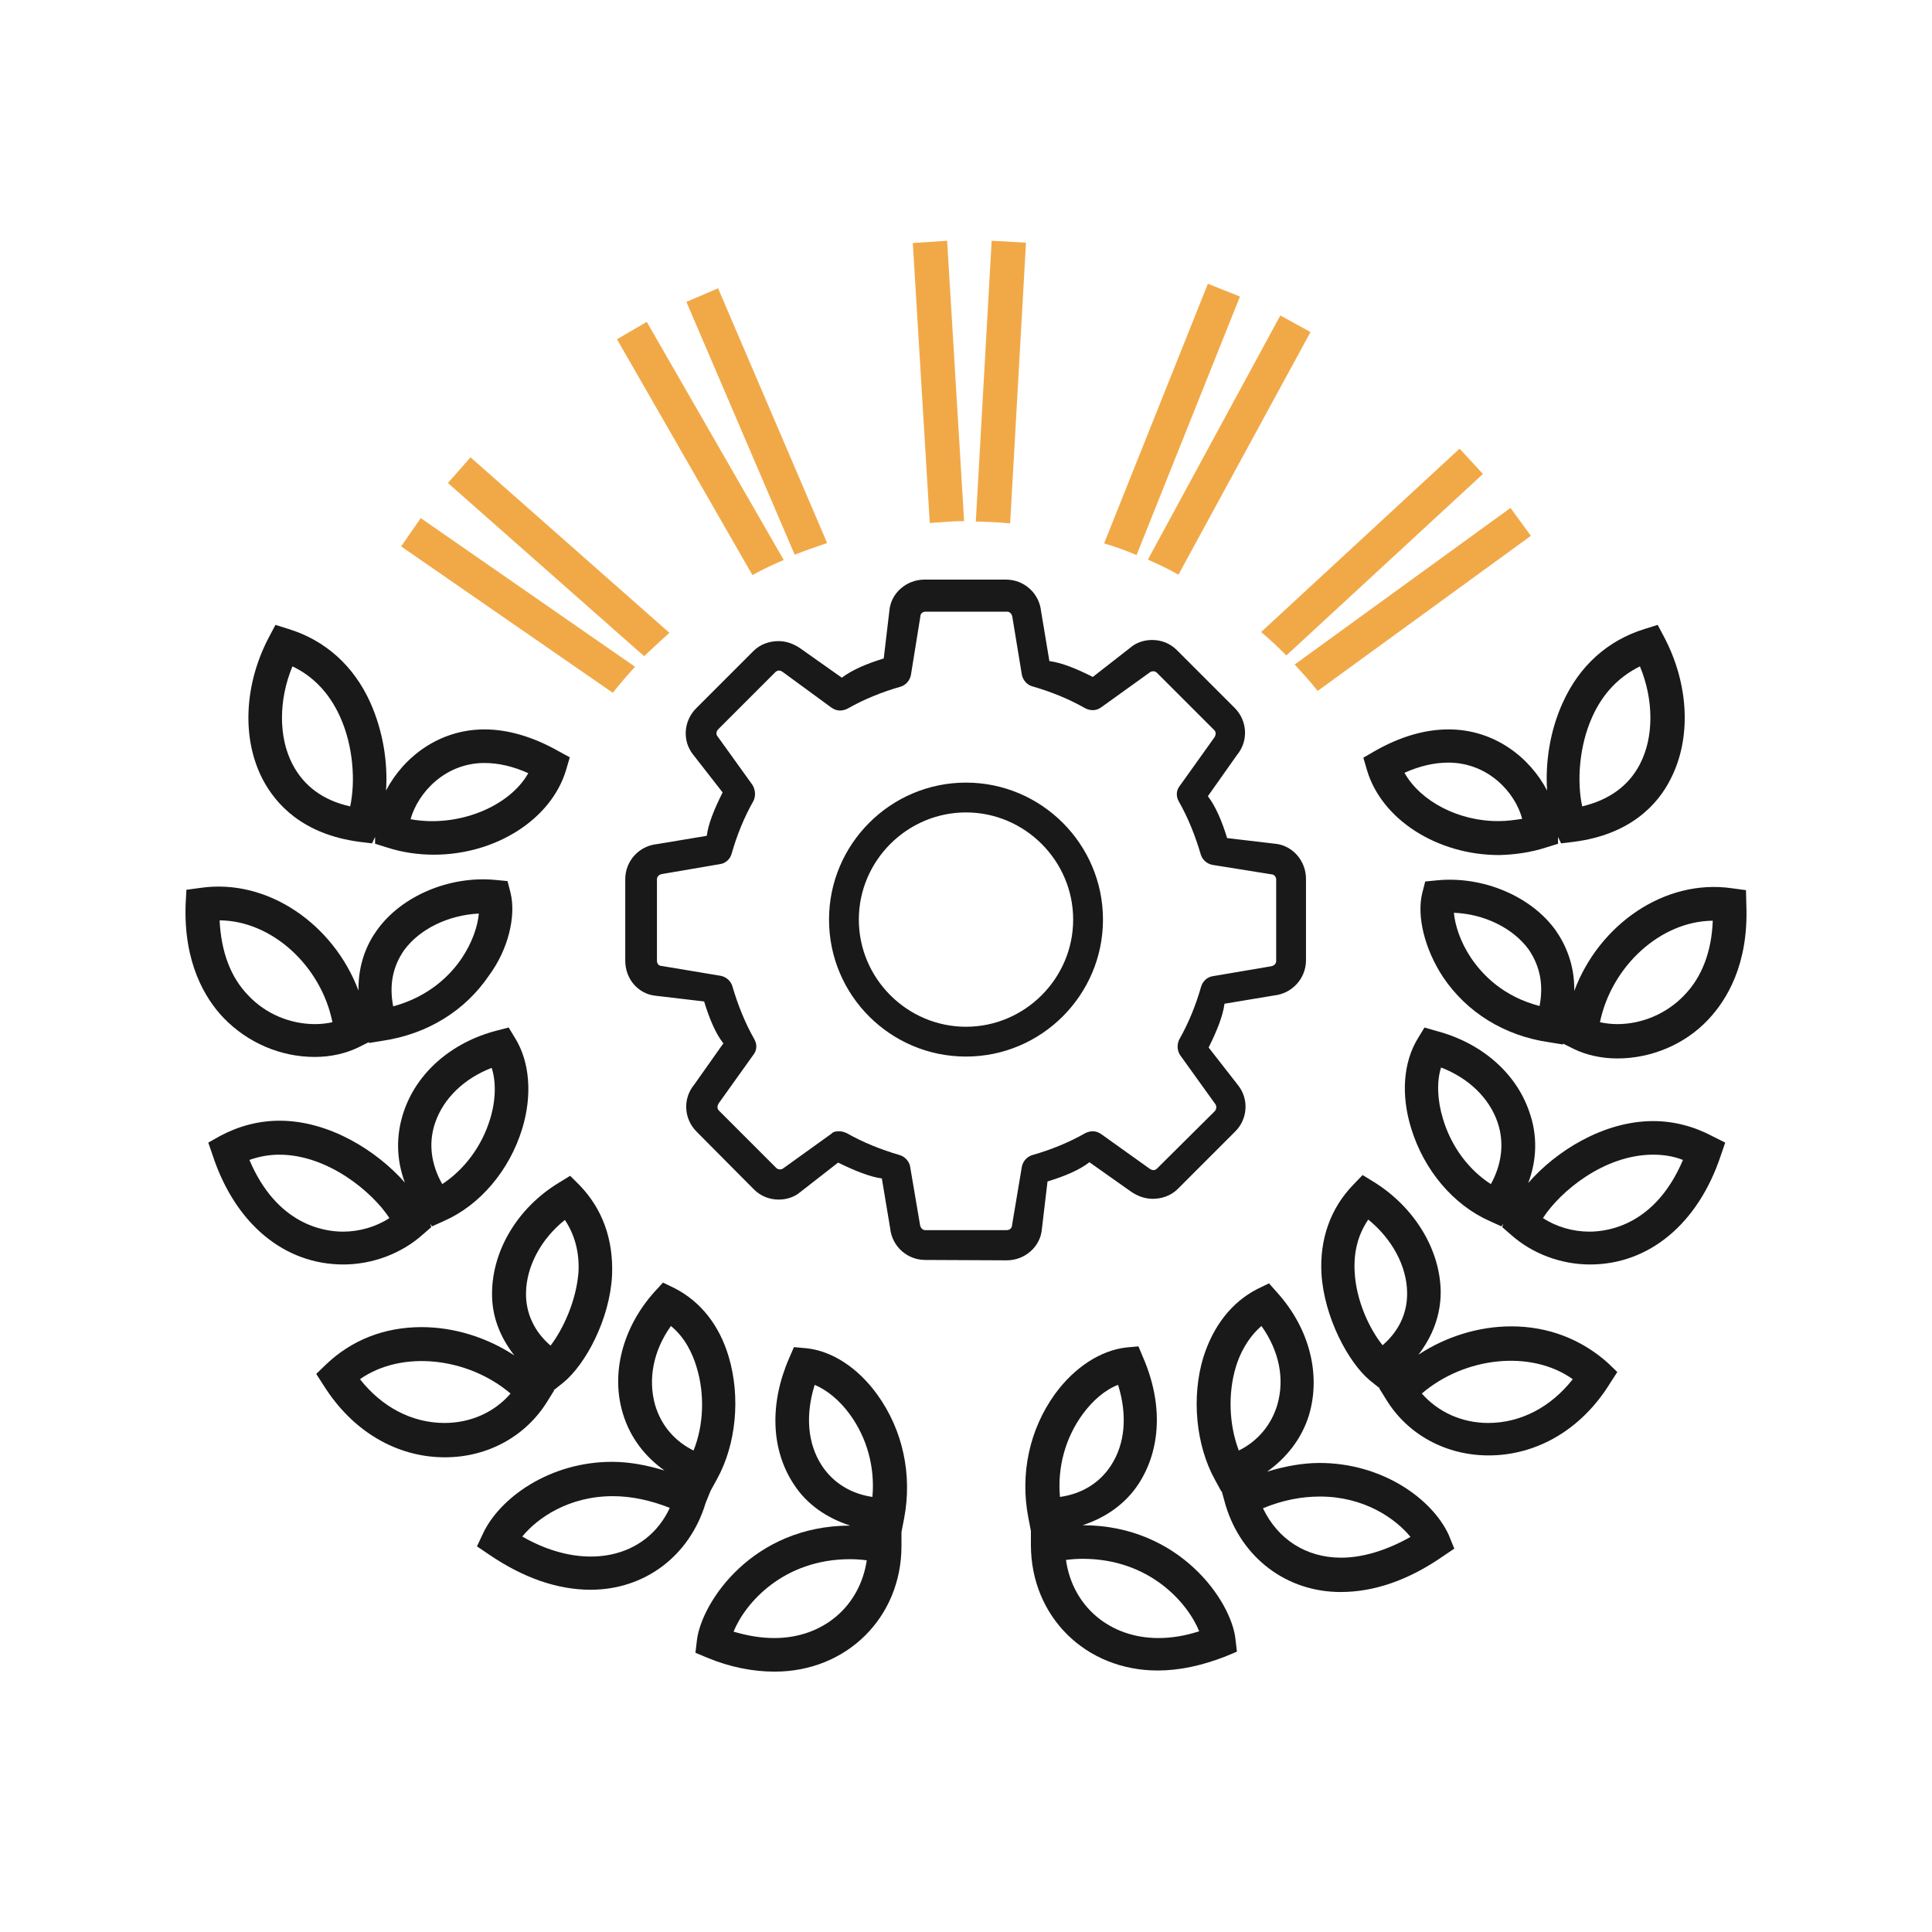
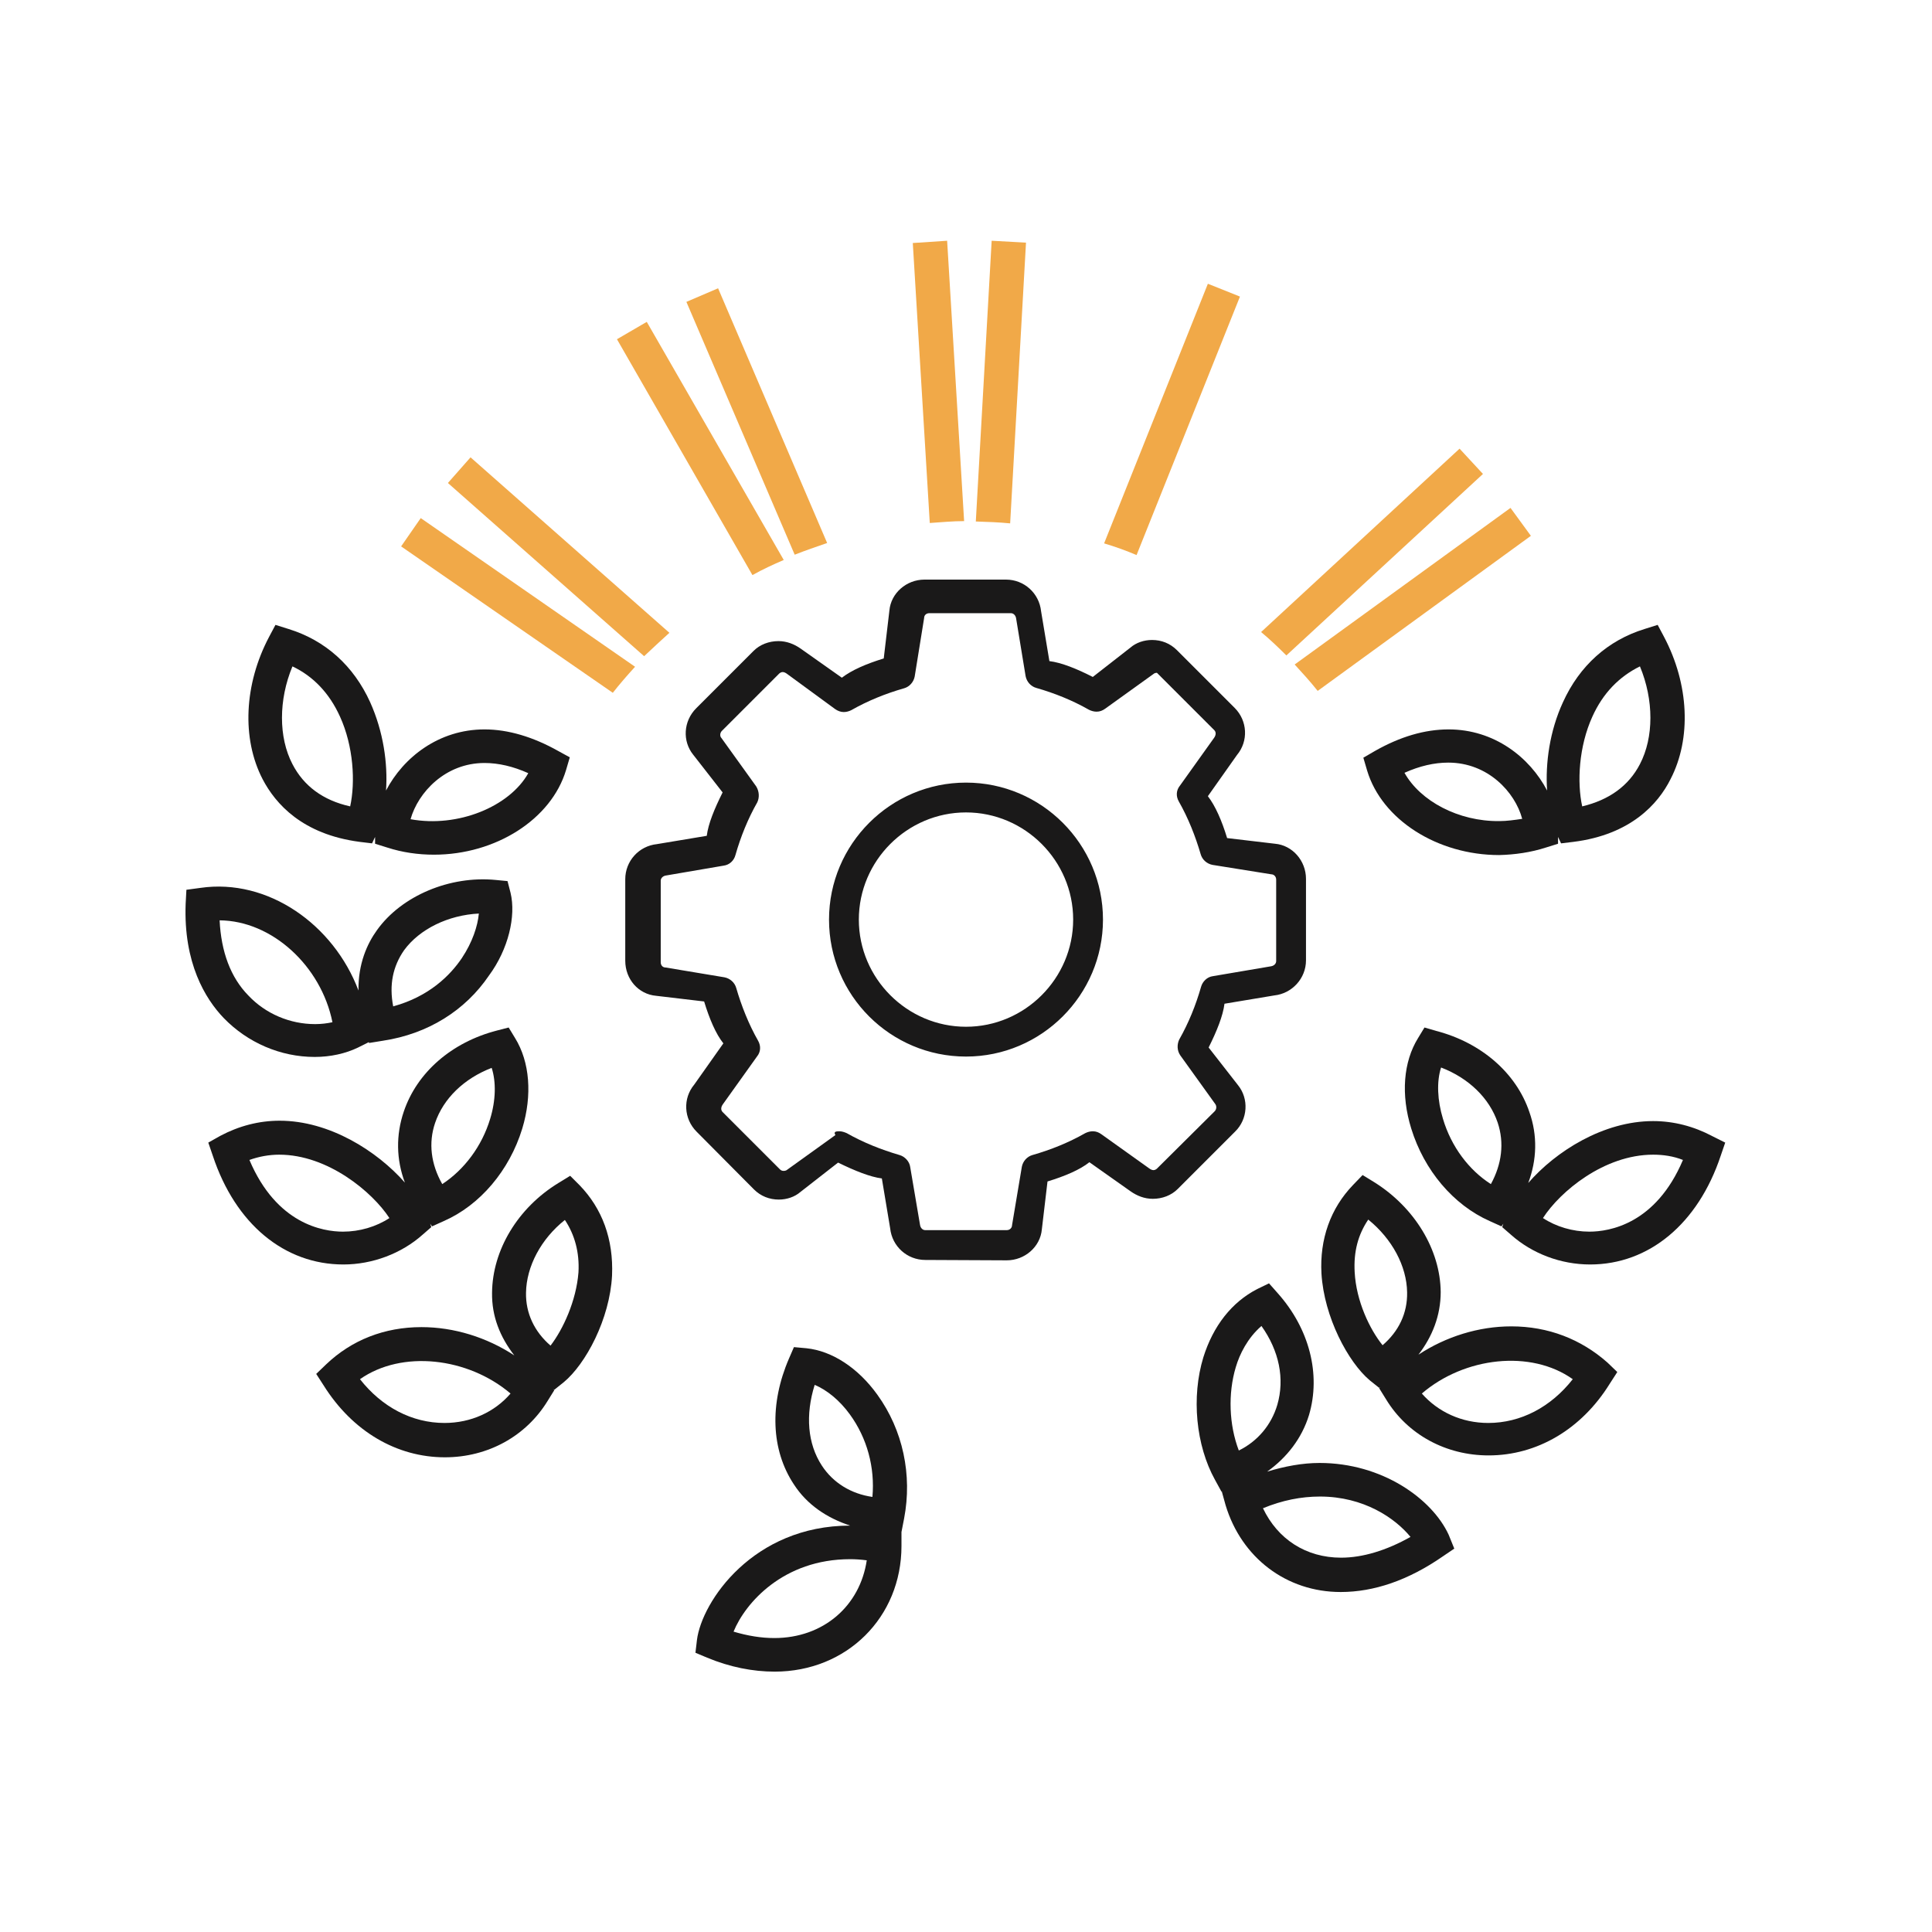
<svg xmlns="http://www.w3.org/2000/svg" version="1.1" id="Layer_2" x="0px" y="0px" viewBox="0 0 512 512" style="enable-background:new 0 0 512 512;" xml:space="preserve">
  <g fill="#1A1919">
-     <path d="M245.2,333.9c-4.8,0-8.8-3.6-9.3-8.4l-2.2-13.2c-3.1-0.4-7.1-2-11.6-4.2l-10,7.8c-1.5,1.3-3.6,2-5.7,2 c-2.5,0-4.8-0.9-6.6-2.7l-15.2-15.3c-3.4-3.4-3.7-8.8-0.6-12.5l7.7-10.9c-2-2.5-3.7-6.5-5.1-11.1l-12.7-1.5 c-4.7-0.4-8.2-4.4-8.2-9.3V233c0-4.8,3.6-8.8,8.4-9.3l13.2-2.2c0.4-3.2,2-7.1,4.2-11.5l-7.8-10c-2.9-3.6-2.6-8.9,0.8-12.3 l15.2-15.2c1.7-1.7,4.1-2.6,6.6-2.6c2.2,0,4.2,0.8,5.9,2l10.9,7.7c2.6-2,6.5-3.7,11.1-5.1l1.5-12.7c0.4-4.6,4.5-8.2,9.3-8.2h21.6 c4.8,0,8.8,3.6,9.3,8.4l2.2,13.2c3.2,0.4,7.2,2,11.5,4.2l10-7.8c1.5-1.3,3.6-2,5.7-2c2.5,0,4.8,0.9,6.6,2.7l15.3,15.3 c3.4,3.4,3.7,8.8,0.6,12.5l-7.7,10.9c2,2.6,3.7,6.5,5.1,11.1l12.7,1.5c4.6,0.4,8.2,4.5,8.2,9.3v21.6c0,4.8-3.7,8.8-8.4,9.3 l-13.2,2.2c-0.4,3.2-2,7.2-4.2,11.6l7.8,10c2.9,3.6,2.6,9-0.8,12.3l-15.2,15.2c-1.7,1.7-4.1,2.6-6.6,2.6c-2.2,0-4.2-0.8-5.9-2 l-10.9-7.7c-2.5,2-6.5,3.7-11.1,5.1l-1.5,12.7c-0.4,4.6-4.5,8.2-9.3,8.2L245.2,333.9L245.2,333.9z M222.4,299.8 c0.7,0,1.3,0.2,2,0.5c4.4,2.5,9.2,4.4,14,5.8c1.4,0.4,2.6,1.7,2.8,3.1l2.6,15.3c0.1,0.9,0.7,1.5,1.4,1.5h21.6 c0.8,0,1.4-0.6,1.4-1.3l2.6-15.5c0.3-1.5,1.4-2.7,2.8-3.1c4.9-1.4,9.6-3.3,14-5.8c0.6-0.3,1.3-0.5,2-0.5c0.9,0,1.6,0.3,2.3,0.8 l12.6,9c0.4,0.3,0.8,0.5,1.2,0.5c0.4,0,0.8-0.3,0.9-0.4l15.3-15.2c0.5-0.5,0.6-1.4,0.1-2l-9.2-12.8c-0.9-1.3-0.9-2.9-0.3-4.2 c2.5-4.4,4.4-9.1,5.8-14c0.4-1.4,1.6-2.6,3.1-2.8l15.3-2.6c0.9-0.1,1.5-0.7,1.5-1.4v-21.6c0-0.8-0.6-1.4-1.3-1.4l-15.6-2.5 c-1.5-0.3-2.7-1.4-3.1-2.8c-1.4-4.8-3.3-9.6-5.8-14c-0.8-1.4-0.7-3,0.3-4.2l9-12.6c0.6-0.8,0.6-1.6,0.1-2.1l-15.2-15.2 c-0.3-0.3-0.6-0.4-1-0.4c-0.3,0-0.7,0.1-0.9,0.3l-12.8,9.2c-0.7,0.5-1.4,0.8-2.3,0.8c-0.7,0-1.4-0.2-2-0.5c-4.4-2.5-9.1-4.4-14-5.8 c-1.4-0.4-2.5-1.6-2.8-3.1l-2.5-15.2c-0.1-0.9-0.7-1.5-1.4-1.5h-21.6c-0.8,0-1.4,0.5-1.4,1.3l-2.5,15.5c-0.3,1.5-1.4,2.7-2.8,3.1 c-4.9,1.4-9.6,3.3-14,5.8c-0.6,0.3-1.3,0.5-2,0.5c-0.8,0-1.6-0.3-2.3-0.8l-12.7-9.3c-0.4-0.3-0.8-0.5-1.2-0.5s-0.8,0.3-0.9,0.4 l-15.2,15.2c-0.5,0.5-0.6,1.4-0.1,1.9l9.2,12.8c0.8,1.3,0.9,2.9,0.3,4.2c-2.5,4.4-4.4,9.1-5.8,14c-0.4,1.5-1.6,2.6-3.1,2.8 l-15.2,2.6c-0.9,0.1-1.5,0.7-1.5,1.4v21.6c0,0.8,0.5,1.4,1.3,1.4l15.6,2.6c1.5,0.3,2.7,1.4,3.1,2.8c1.4,4.8,3.3,9.6,5.8,14 c0.8,1.4,0.7,3-0.3,4.2l-9,12.6c-0.6,0.8-0.6,1.6-0.1,2.1l15.2,15.2c0.3,0.3,0.6,0.4,1,0.4c0.3,0,0.7-0.1,0.9-0.3l12.8-9.2 C220.8,299.9,221.6,299.8,222.4,299.8z M256,280c-20,0-36.3-16.2-36.3-36.3c0-20,16.3-36.3,36.3-36.3s36.3,16.3,36.3,36.3 C292.3,263.7,276,280,256,280z M256,215.3c-15.6,0-28.4,12.8-28.4,28.4s12.8,28.4,28.4,28.4s28.4-12.8,28.4-28.4 S271.6,215.3,256,215.3z" />
+     <path d="M245.2,333.9c-4.8,0-8.8-3.6-9.3-8.4l-2.2-13.2c-3.1-0.4-7.1-2-11.6-4.2l-10,7.8c-1.5,1.3-3.6,2-5.7,2 c-2.5,0-4.8-0.9-6.6-2.7l-15.2-15.3c-3.4-3.4-3.7-8.8-0.6-12.5l7.7-10.9c-2-2.5-3.7-6.5-5.1-11.1l-12.7-1.5 c-4.7-0.4-8.2-4.4-8.2-9.3V233c0-4.8,3.6-8.8,8.4-9.3l13.2-2.2c0.4-3.2,2-7.1,4.2-11.5l-7.8-10c-2.9-3.6-2.6-8.9,0.8-12.3 l15.2-15.2c1.7-1.7,4.1-2.6,6.6-2.6c2.2,0,4.2,0.8,5.9,2l10.9,7.7c2.6-2,6.5-3.7,11.1-5.1l1.5-12.7c0.4-4.6,4.5-8.2,9.3-8.2h21.6 c4.8,0,8.8,3.6,9.3,8.4l2.2,13.2c3.2,0.4,7.2,2,11.5,4.2l10-7.8c1.5-1.3,3.6-2,5.7-2c2.5,0,4.8,0.9,6.6,2.7l15.3,15.3 c3.4,3.4,3.7,8.8,0.6,12.5l-7.7,10.9c2,2.6,3.7,6.5,5.1,11.1l12.7,1.5c4.6,0.4,8.2,4.5,8.2,9.3v21.6c0,4.8-3.7,8.8-8.4,9.3 l-13.2,2.2c-0.4,3.2-2,7.2-4.2,11.6l7.8,10c2.9,3.6,2.6,9-0.8,12.3l-15.2,15.2c-1.7,1.7-4.1,2.6-6.6,2.6c-2.2,0-4.2-0.8-5.9-2 l-10.9-7.7c-2.5,2-6.5,3.7-11.1,5.1l-1.5,12.7c-0.4,4.6-4.5,8.2-9.3,8.2L245.2,333.9L245.2,333.9z M222.4,299.8 c0.7,0,1.3,0.2,2,0.5c4.4,2.5,9.2,4.4,14,5.8c1.4,0.4,2.6,1.7,2.8,3.1l2.6,15.3c0.1,0.9,0.7,1.5,1.4,1.5h21.6 c0.8,0,1.4-0.6,1.4-1.3l2.6-15.5c0.3-1.5,1.4-2.7,2.8-3.1c4.9-1.4,9.6-3.3,14-5.8c0.6-0.3,1.3-0.5,2-0.5c0.9,0,1.6,0.3,2.3,0.8 l12.6,9c0.4,0.3,0.8,0.5,1.2,0.5c0.4,0,0.8-0.3,0.9-0.4l15.3-15.2c0.5-0.5,0.6-1.4,0.1-2l-9.2-12.8c-0.9-1.3-0.9-2.9-0.3-4.2 c2.5-4.4,4.4-9.1,5.8-14c0.4-1.4,1.6-2.6,3.1-2.8l15.3-2.6c0.9-0.1,1.5-0.7,1.5-1.4v-21.6c0-0.8-0.6-1.4-1.3-1.4l-15.6-2.5 c-1.5-0.3-2.7-1.4-3.1-2.8c-1.4-4.8-3.3-9.6-5.8-14c-0.8-1.4-0.7-3,0.3-4.2l9-12.6c0.6-0.8,0.6-1.6,0.1-2.1l-15.2-15.2 c-0.3,0-0.7,0.1-0.9,0.3l-12.8,9.2c-0.7,0.5-1.4,0.8-2.3,0.8c-0.7,0-1.4-0.2-2-0.5c-4.4-2.5-9.1-4.4-14-5.8 c-1.4-0.4-2.5-1.6-2.8-3.1l-2.5-15.2c-0.1-0.9-0.7-1.5-1.4-1.5h-21.6c-0.8,0-1.4,0.5-1.4,1.3l-2.5,15.5c-0.3,1.5-1.4,2.7-2.8,3.1 c-4.9,1.4-9.6,3.3-14,5.8c-0.6,0.3-1.3,0.5-2,0.5c-0.8,0-1.6-0.3-2.3-0.8l-12.7-9.3c-0.4-0.3-0.8-0.5-1.2-0.5s-0.8,0.3-0.9,0.4 l-15.2,15.2c-0.5,0.5-0.6,1.4-0.1,1.9l9.2,12.8c0.8,1.3,0.9,2.9,0.3,4.2c-2.5,4.4-4.4,9.1-5.8,14c-0.4,1.5-1.6,2.6-3.1,2.8 l-15.2,2.6c-0.9,0.1-1.5,0.7-1.5,1.4v21.6c0,0.8,0.5,1.4,1.3,1.4l15.6,2.6c1.5,0.3,2.7,1.4,3.1,2.8c1.4,4.8,3.3,9.6,5.8,14 c0.8,1.4,0.7,3-0.3,4.2l-9,12.6c-0.6,0.8-0.6,1.6-0.1,2.1l15.2,15.2c0.3,0.3,0.6,0.4,1,0.4c0.3,0,0.7-0.1,0.9-0.3l12.8-9.2 C220.8,299.9,221.6,299.8,222.4,299.8z M256,280c-20,0-36.3-16.2-36.3-36.3c0-20,16.3-36.3,36.3-36.3s36.3,16.3,36.3,36.3 C292.3,263.7,276,280,256,280z M256,215.3c-15.6,0-28.4,12.8-28.4,28.4s12.8,28.4,28.4,28.4s28.4-12.8,28.4-28.4 S271.6,215.3,256,215.3z" />
  </g>
  <g fill="#1A1919">
    <path d="M232.5,369.6c-5.1-7.1-12-11.6-18.8-12.3l-3.3-0.3l-1.3,3c-5.2,12-4.8,24.2,1.3,33.4             c3.5,5.4,8.8,8.9,14.9,10.9l0,0c-25.7,0-39.3,20.1-40.6,30.3l-0.4,3.4l3.1,1.3c6,2.5,12.1,3.7,17.9,3.7c19.1,0,33.6-14.4,33.6-33.3             V406l0,0l0.7-3.6C241.8,390.9,239.3,379,232.5,369.6z M217.8,388.4c-3.8-5.8-4.4-13.4-1.9-21.4c3.3,1.4,6.6,4.1,9.3,7.8             c4.6,6.3,6.7,14.1,6,21.9C225.6,395.9,220.8,393,217.8,388.4z M205.2,434.1c-3.5,0-7.1-0.6-10.8-1.7c3.1-7.6,13.2-19.2,30.9-19.2             c1.4,0,2.9,0.1,4.4,0.3C227.9,425.6,218.2,434.1,205.2,434.1z" />
-     <path d="M188.3,395.1l-0.2-0.1L188.3,395.1l1.7-3.1c5.1-9.2,6.3-21.8,3.1-32.5c-2.5-8.4-7.5-14.6-14.3-18.1l-3.1-1.5             l-2.3,2.5c-8.4,9.4-11.6,21.6-8.3,32.3c1.9,6.3,5.9,11.4,11,15c-4.6-1.4-9.3-2.3-13.9-2.3c-16.6,0-29.8,9.6-34.2,19l-1.6,3.4             l3.1,2.1c9.2,6.3,18.3,9.4,27,9.4c14.4,0,26.3-9,30.5-23L188.3,395.1z M177.8,351.4c3.8,3.1,5.8,7.5,6.8,10.9             c2.2,7.1,1.9,15.4-0.8,22.1c-4.9-2.4-8.6-6.6-10.2-12.1C171.7,365.5,173.1,358,177.8,351.4z M138.4,407.2c4.1-5,12.4-10.7,24-10.7             c5,0,10,1.1,15.1,3.1C171.3,413,154.9,416.7,138.4,407.2z" />
    <path d="M153.6,314.1l-2.5-2.5l-3.1,1.9c-10.8,6.6-17.5,17.8-17.6,29.1c-0.1,6.2,2.1,11.7,5.9,16.6             c-7.3-4.8-16-7.5-24.6-7.5c-9.8,0-18.5,3.4-25.3,9.9l-2.6,2.5l2,3.1c7.6,12.1,19.3,19,32.1,19c11.4,0,21.5-5.6,27.2-14.9l1.8-2.9             l-0.3-0.3l0.3,0.2l2.5-2c5.8-4.8,12.2-16.7,12.8-28.3C162.6,328.4,159.6,320.3,153.6,314.1z M117.8,377.1             c-8.6,0-16.6-4.2-22.4-11.6c11.1-7.8,28.6-5.8,39.9,3.8C131.1,374.2,124.8,377.1,117.8,377.1z M145.9,356.6             c-4.3-3.7-6.6-8.6-6.5-14c0.1-7,4-14.3,10.3-19.3c2.6,3.9,3.9,8.6,3.6,13.9C152.7,344.8,149.2,352.3,145.9,356.6z" />
    <path d="M136.5,275.1l-1.7-2.8l-3.1,0.8c-12,3.1-21.2,11.1-24.7,21.5c-2.1,6.2-2,12.7,0.3,18.8             c-7.4-8.4-20-16.4-33.2-16.4c-5.5,0-10.8,1.4-15.7,4l-3.2,1.8l1.2,3.5c6,18.1,19,28.8,34.6,28.8c7.7,0,15.4-2.9,21-7.9l2.3-2             l-0.3-0.9l0.5,0.7l3.1-1.4c9.6-4.2,17.4-13.4,20.8-24.5C141.1,290.2,140.4,281.4,136.5,275.1z M90.9,326.4c-5.3,0-17.6-2-24.8-19             c2.5-0.9,5.2-1.4,7.9-1.4c12.9,0,24.7,9.9,29.2,16.8C99.7,325.1,95.3,326.4,90.9,326.4z M129.9,296.5c-2.2,7.3-6.9,13.5-12.7,17.3             c-3-5.3-3.7-10.9-1.9-16.2c2.2-6.5,7.7-11.8,15-14.6C131.5,286.7,131.4,291.6,129.9,296.5z" />
    <path d="M135.3,236.6l-0.8-3.1l-3.1-0.3c-12.2-1.2-25,4.2-31.5,13.3c-2.6,3.6-5,8.9-4.9,16             c-6.6-17.5-24-29.8-41.9-27.2l-3.7,0.5l-0.2,3.7c-0.6,15.7,5.2,25.2,10.1,30.3c6.3,6.5,15,10.3,24.1,10.3c4.2,0,8.2-0.9,11.5-2.5             l2.8-1.4v-0.1l0.1,0.3l3.7-0.6c11.9-1.8,21.8-8,28.1-17.3C134.7,251.6,136.8,242.8,135.3,236.6z M83.5,271.4             c-6.6,0-13.1-2.7-17.7-7.6c-4.7-4.8-7.2-11.6-7.6-19.9c13.9,0.1,26.9,12.1,29.9,27C86.7,271.2,85.2,271.4,83.5,271.4z M122.4,253.9             c-3.1,4.6-8.7,10.2-18.2,12.8c-1.1-5.7-0.1-10.6,2.9-14.9c4.1-5.6,11.7-9.3,19.8-9.7C126.6,245.4,125.2,249.7,122.4,253.9z" />
    <path d="M147.9,199c-6.6-3.7-13.2-5.7-19.5-5.7c-12.1,0-21.5,7.4-26.1,16.2c0.5-7.2-0.7-15.6-4.2-23.4             c-4.4-9.7-11.9-16.4-21.6-19.4l-3.5-1.1l-1.7,3.2c-6.6,12.5-7.3,26.9-1.7,37.7c3.4,6.5,10.5,14.6,25.7,16.6l3.3,0.4l0.8-1.7v1.8             l3.2,1c4,1.3,8.2,1.9,12.4,1.9c16.4,0,31.1-9.4,35-22.4l1-3.4L147.9,199z M92.8,213.7c-7.2-1.6-12.3-5.4-15.3-11.2             c-3.7-7.1-3.7-17,0-25.9c5.5,2.6,9.8,7.1,12.6,13.3C93.7,197.8,94.2,207.3,92.8,213.7z M108.8,217.1c2-7.1,9.2-14.9,19.6-14.9             c3.7,0,7.6,0.9,11.6,2.7C135,213.8,121.3,219.4,108.8,217.1z" />
-     <path d="M286.9,404.2L286.9,404.2c6.1-2,11.3-5.6,14.8-10.9c6-9.2,6.5-21.3,1.3-33.4l-1.3-3.1l-3.3,0.3             c-6.8,0.8-13.7,5.3-18.8,12.3c-6.8,9.4-9.3,21.2-7.1,32.7l0.7,3.6l0,0v3.7c0,19,14.5,33.3,33.6,33.3l0,0c5.8,0,11.7-1.3,17.9-3.7             l3.1-1.3l-0.4-3.4C326.3,424.3,312.6,404.2,286.9,404.2z M286.9,374.8c2.7-3.7,6-6.5,9.4-7.8c2.5,8,1.9,15.6-1.9,21.4             c-3,4.6-7.7,7.5-13.5,8.3C280.2,388.9,282.3,381.1,286.9,374.8z M307,434.1L307,434.1c-13,0-22.8-8.5-24.5-20.7             c1.5-0.2,3-0.3,4.4-0.3c17.7,0,27.8,11.6,30.9,19.2C314.1,433.5,310.5,434.1,307,434.1z" />
    <path d="M383.9,406.7c-4.4-9.5-17.6-19-34.2-19c-4.6,0-9.3,0.9-13.9,2.3c5.2-3.7,9.2-8.8,11.1-15             c3.2-10.8,0.1-22.9-8.3-32.3l-2.3-2.6l-3.1,1.5c-6.8,3.5-11.7,9.8-14.3,18.1c-3.2,10.5-2,23.3,3.1,32.5l1.7,3.1l0.3-0.1l-0.2,0.1             l1,3.6c4.2,13.9,16.1,23,30.5,23l0,0c8.8,0,17.9-3.1,27-9.4l3.1-2.1L383.9,406.7z M327.5,362.3c1-3.4,3.1-7.7,6.8-10.9             c4.7,6.6,6.2,14,4.2,20.9c-1.6,5.4-5.3,9.7-10.2,12.1C325.7,377.6,325.4,369.3,327.5,362.3z M355.4,412.8             c-9.3,0-16.8-4.9-20.7-13.1c5.1-2.1,10.1-3.1,15.1-3.1c11.6,0,19.9,5.7,24,10.7C367.4,410.9,361.1,412.8,355.4,412.8z" />
    <path d="M400.5,351.5c-8.6,0-17.3,2.7-24.6,7.5c3.7-4.8,5.9-10.4,5.9-16.6c-0.1-11.2-6.9-22.4-17.6-29.1l-3.1-1.9             l-2.5,2.6c-6,6.2-8.9,14.4-8.4,23.5c0.7,11.6,7.1,23.5,12.8,28.3l2.5,2l0.3-0.2l-0.3,0.3l1.8,2.9c5.7,9.4,15.9,14.9,27.2,14.9             c12.8,0,24.6-6.9,32.1-19l2-3.1l-2.6-2.5C419,354.9,410.3,351.5,400.5,351.5z M359,337.1c-0.3-5.4,0.9-9.9,3.6-13.9             c6.3,5.1,10.2,12.3,10.3,19.3c0.1,5.5-2.2,10.3-6.5,14C363,352.3,359.4,344.8,359,337.1z M394.4,377.1c-7,0-13.3-2.9-17.6-7.8             c11.3-9.7,28.9-11.7,40-3.8C411,372.9,403,377.1,394.4,377.1z" />
    <path d="M453.8,301.1c-4.9-2.6-10.2-4-15.7-4c-13.2,0-25.8,8-33.1,16.4c2.3-6.1,2.5-12.6,0.3-18.8             c-3.5-10.4-12.8-18.4-24.7-21.5l-3.1-0.9l-1.7,2.8c-3.9,6.3-4.6,15-1.8,24c3.4,11,11.1,20.2,20.8,24.5l3.1,1.4l0.5-0.7l-0.3,0.9             l2.3,2c5.6,5,13.2,7.9,21,7.9c15.6,0,28.6-10.8,34.6-28.8l1.2-3.5L453.8,301.1z M395.1,313.8c-5.8-3.7-10.5-9.9-12.7-17.3             c-1.5-4.9-1.7-9.9-0.5-13.6c7.3,2.8,12.8,8.1,15,14.6C398.7,302.9,398,308.5,395.1,313.8z M421.2,326.4c-4.4,0-8.8-1.3-12.3-3.6             c4.5-7,16.2-16.8,29.2-16.8c2.7,0,5.4,0.4,7.9,1.4C438.8,324.4,426.5,326.4,421.2,326.4z" />
-     <path d="M462.7,235.9l-3.7-0.5c-17.9-2.6-35.3,9.7-41.8,27.2c0.1-7.1-2.4-12.4-4.9-16c-6.5-9.1-19.3-14.5-31.5-13.3             l-3.1,0.3l-0.8,3.1c-1.5,6.2,0.7,14.9,5.5,22.2c6.3,9.4,16.3,15.6,28.1,17.3l3.7,0.6l0.1-0.3v0.1l2.8,1.4c3.3,1.6,7.3,2.5,11.5,2.5             c9,0,17.9-3.7,24.1-10.3c4.9-5.2,10.7-14.6,10.1-30.3L462.7,235.9z M408,266.6c-9.6-2.5-15.1-8.2-18.2-12.8             c-2.8-4.2-4.2-8.6-4.5-11.9c8.1,0.3,15.7,4.1,19.8,9.7C408.1,256,409.1,260.9,408,266.6z M446.3,263.8c-4.6,4.8-11.1,7.6-17.7,7.6             c-1.6,0-3.2-0.2-4.6-0.5c3.1-14.9,16.1-26.8,29.9-26.9C453.6,252.2,451,259,446.3,263.8z" />
    <path d="M409.7,224.6l3.2-1v-1.8l0.8,1.7l3.3-0.4c15.1-1.9,22.4-10,25.7-16.6c5.6-10.8,4.9-25.2-1.7-37.7l-1.7-3.2             l-3.5,1.1c-9.7,3-17.2,9.7-21.6,19.4c-3.5,7.6-4.7,16.1-4.2,23.4c-4.6-8.8-14-16.2-26.1-16.2c-6.3,0-12.8,1.9-19.5,5.7l-3.1,1.8             l1,3.4c3.9,13,18.6,22.4,35,22.4C401.4,226.5,405.7,225.9,409.7,224.6z M422,189.9c2.8-6.2,7.1-10.6,12.6-13.3             c3.7,8.9,3.7,18.8,0,25.9c-3,5.8-8.2,9.5-15.3,11.2C417.9,207.3,418.4,197.8,422,189.9z M372.2,204.8c4-1.8,7.9-2.7,11.6-2.7             c10.5,0,17.7,7.8,19.6,14.9c-2,0.3-4.1,0.6-6.1,0.6C386.5,217.7,376.4,212.3,372.2,204.8z" />
  </g>
  <g fill="#F1A948">
    <path d="M168.3,176.7l-56.8-39.4l-5.2,7.5l56.1,38.8C164.2,181.3,166.2,179,168.3,176.7" />
    <path d="M177.4,167.7l-52.7-46.5l-6,6.8l52,45.9C172.9,171.8,175.1,169.8,177.4,167.7" />
    <path d="M207.7,148.4l-36.3-63.1l-7.9,4.6l35.9,62.5C202.1,150.9,204.9,149.6,207.7,148.4" />
    <path d="M219.2,143.9l-28.9-67.5l-8.4,3.6l28.7,67C213.4,145.9,216.3,144.9,219.2,143.9" />
    <path d="M267.7,138.7l4.2-74.4l-9.1-0.5l-4.2,74.4C261.6,138.3,264.7,138.4,267.7,138.7" />
    <path d="M255.5,138.1L251,63.8l-9.1,0.6l4.5,74.2C249.4,138.4,252.5,138.1,255.5,138.1" />
-     <path d="M312.3,152.3l35-64.3l-8-4.4l-35.1,64.7C306.9,149.5,309.7,150.8,312.3,152.3" />
    <path d="M301.2,147.1l27.4-68.5l-8.5-3.4L292.6,144C295.6,144.9,298.4,145.9,301.2,147.1" />
    <path d="M349.2,183.1l56.5-41.1l-5.4-7.4l-57.2,41.5C345.3,178.5,347.3,180.7,349.2,183.1" />
    <path d="M340.9,173.7l52.1-48.1l-6.2-6.7l-52.6,48.6C336.5,169.4,338.7,171.5,340.9,173.7" />
  </g>
</svg>